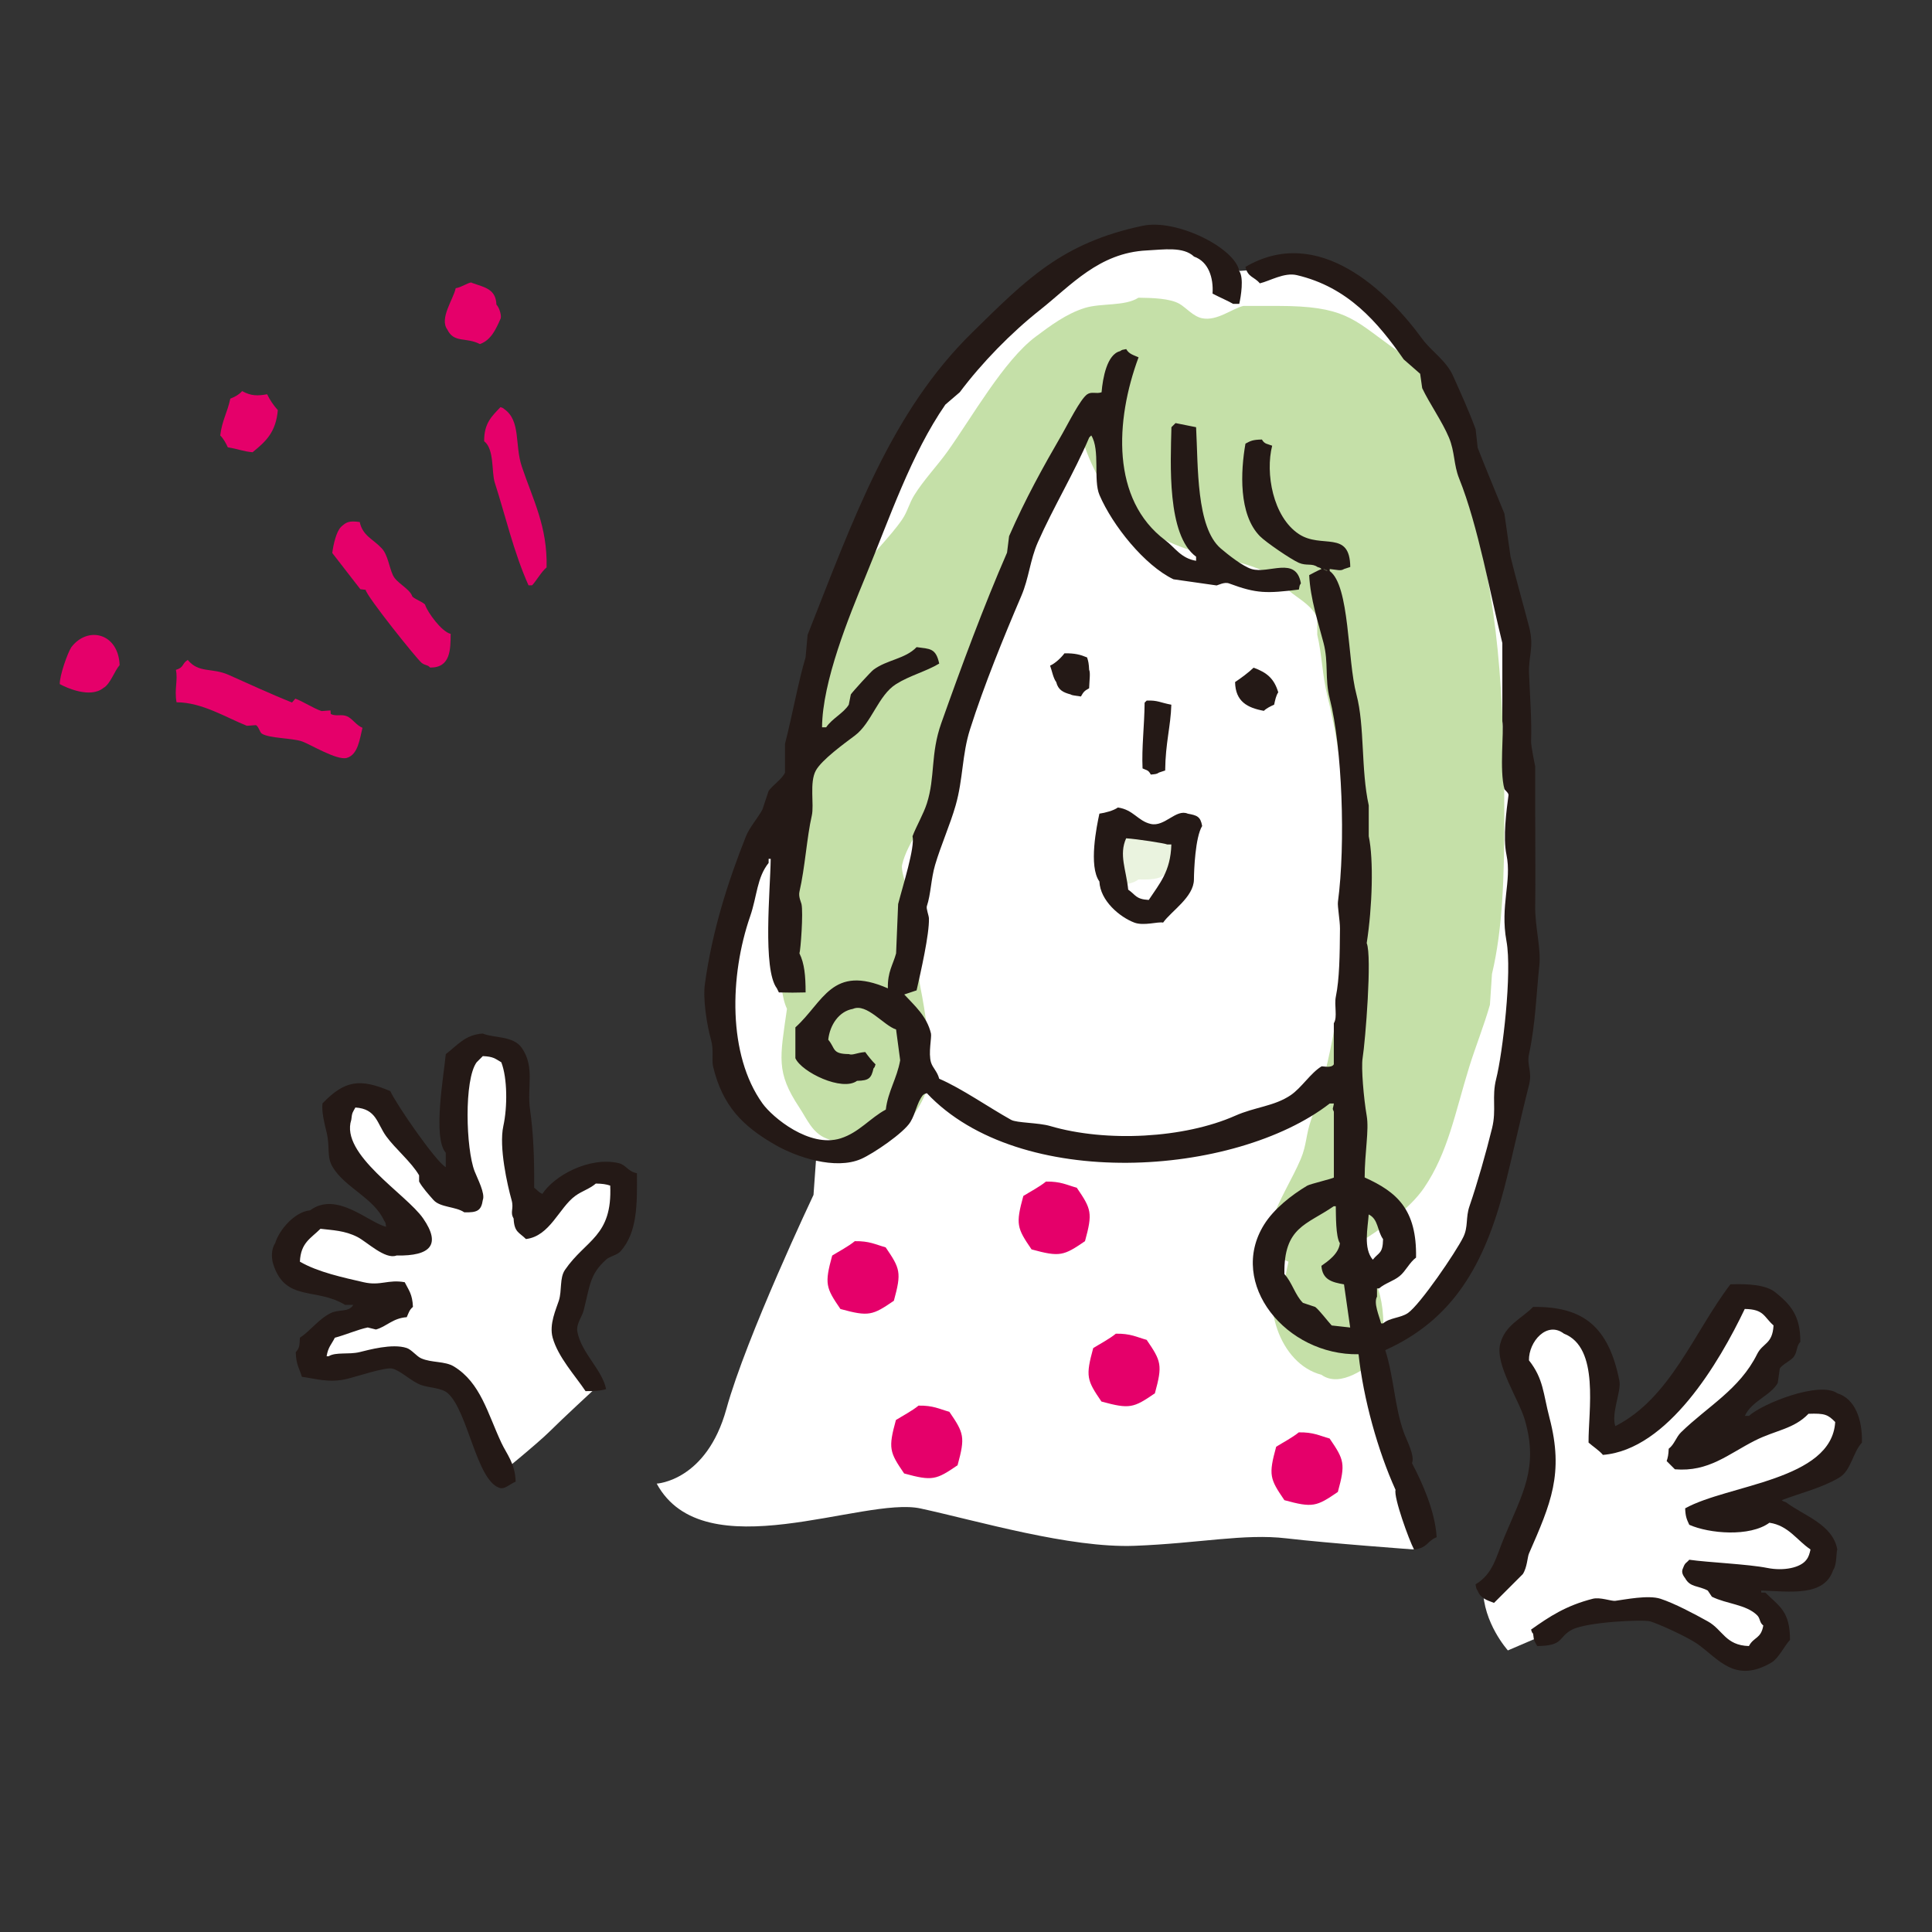
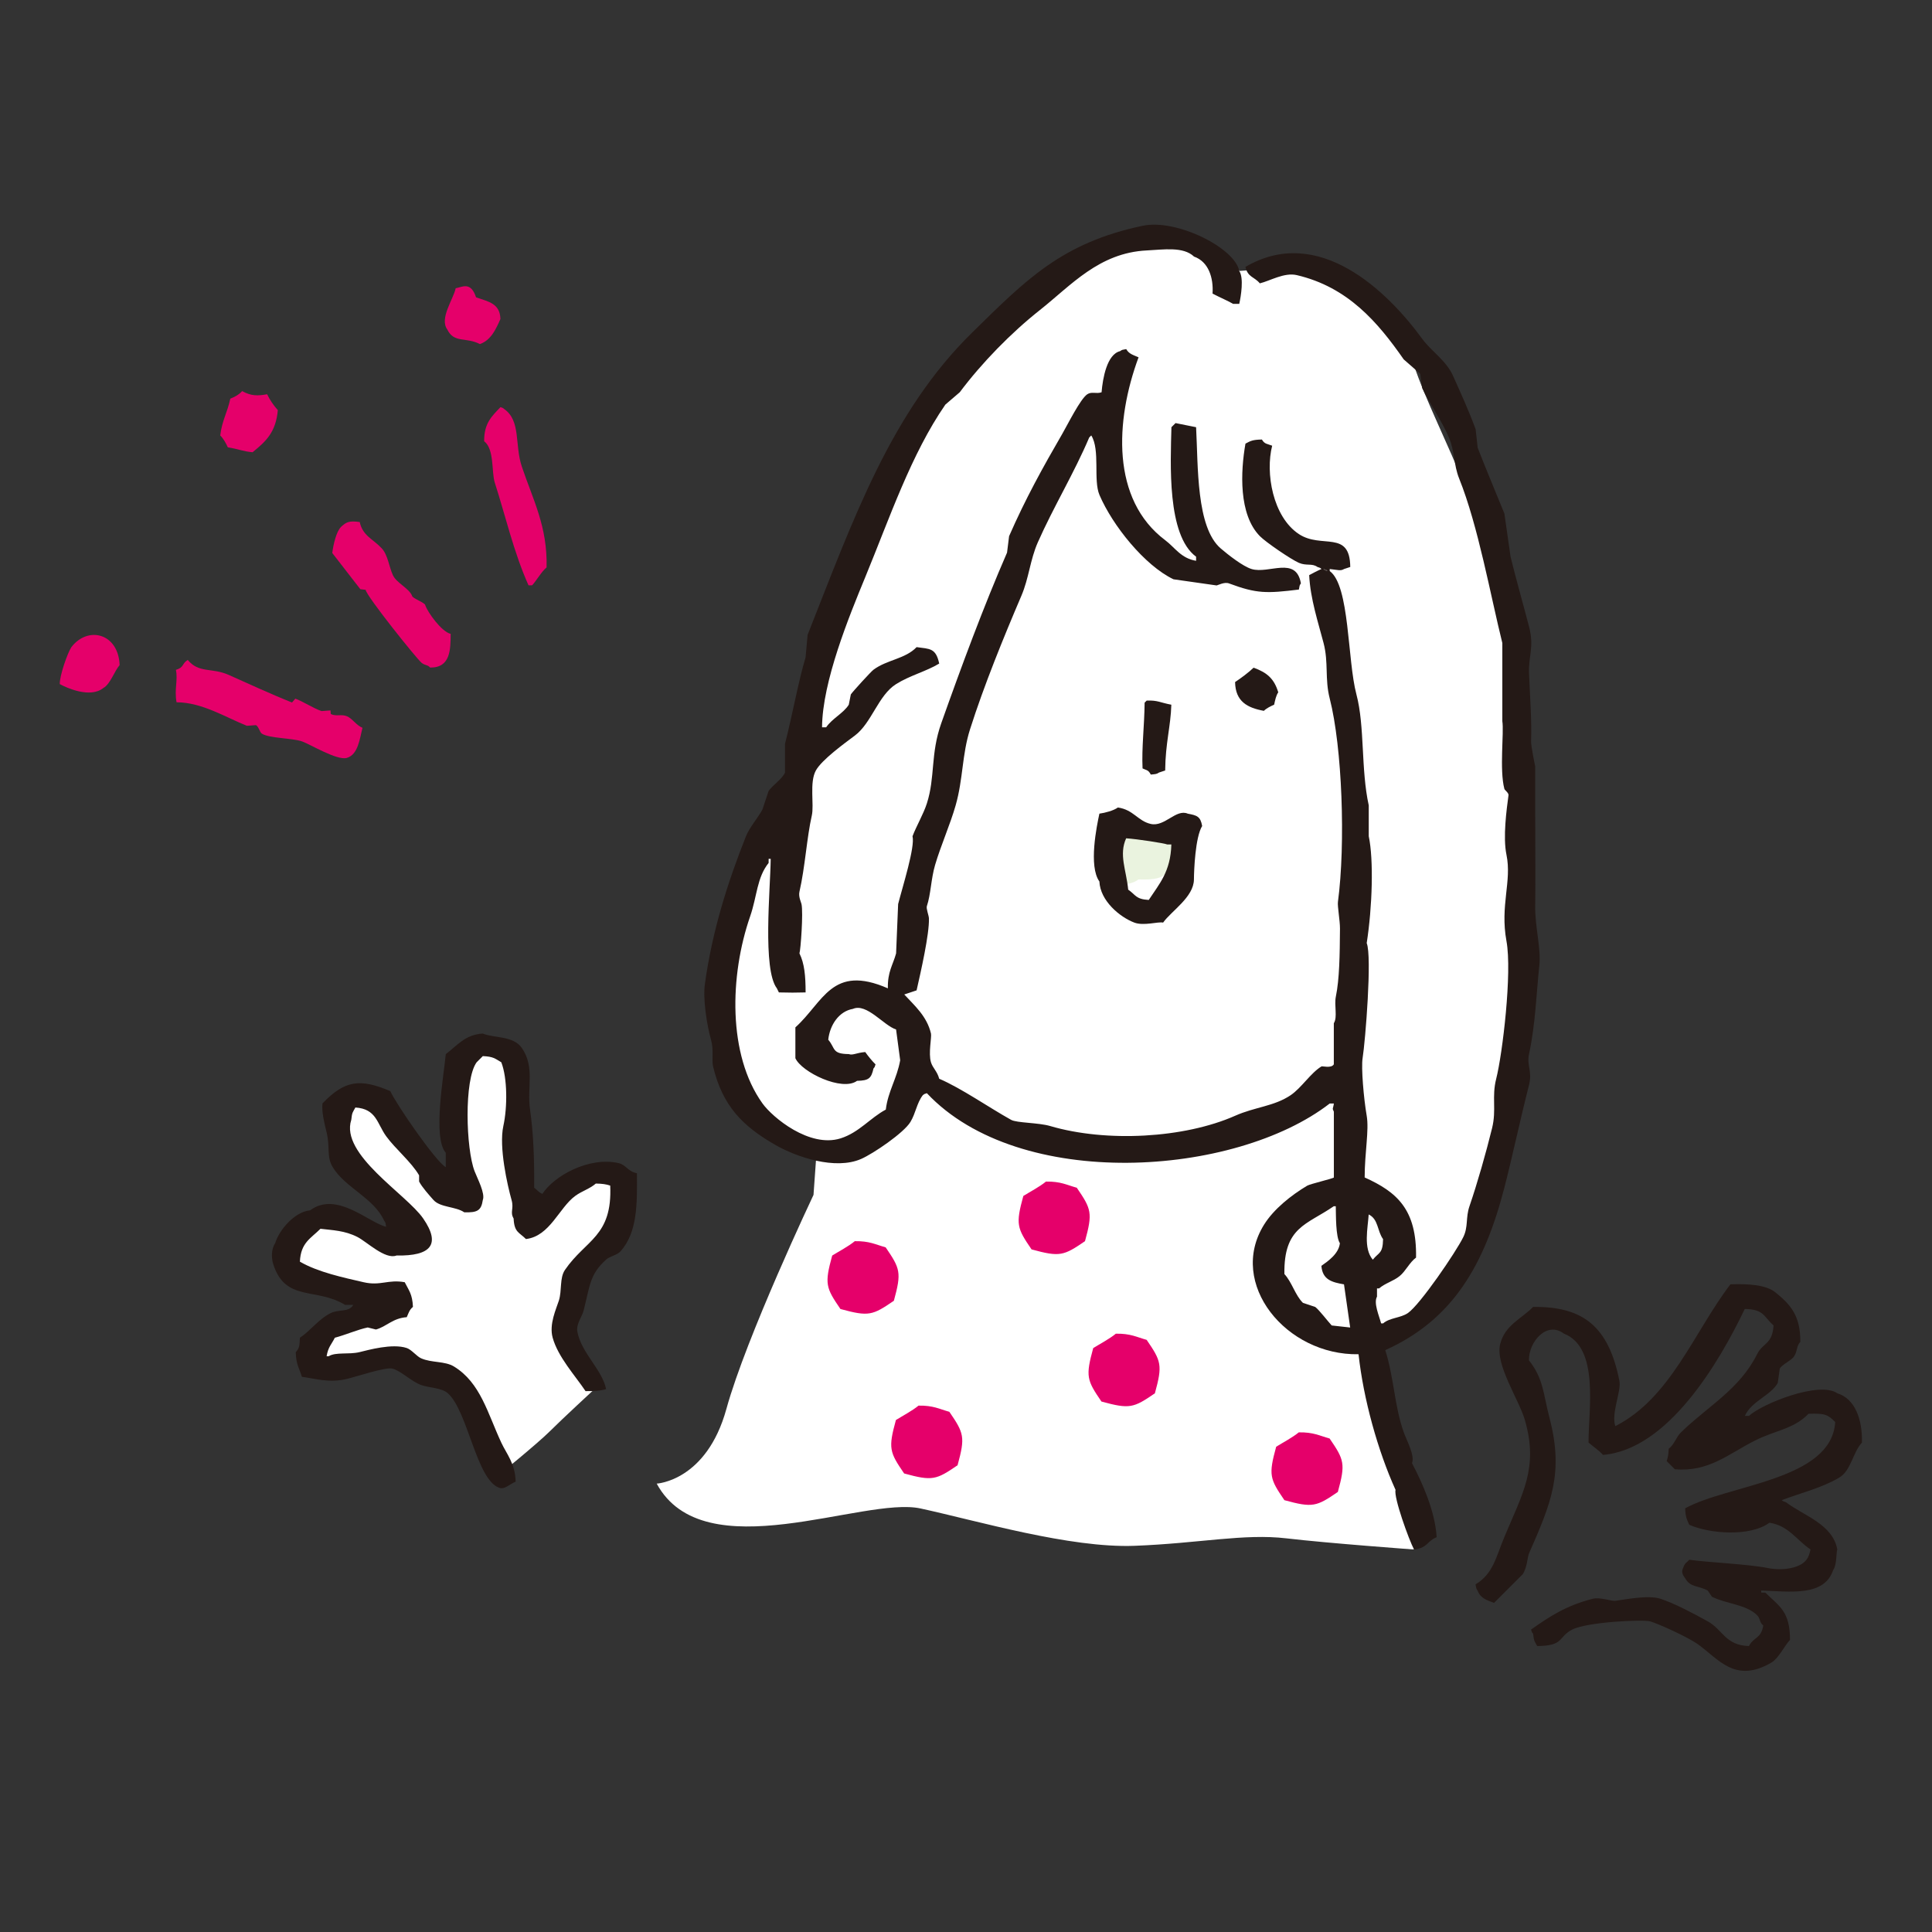
<svg xmlns="http://www.w3.org/2000/svg" version="1.1" id="レイヤー_1" x="0px" y="0px" width="86px" height="86px" viewBox="0 0 86 86" style="enable-background:new 0 0 86 86;" xml:space="preserve">
  <rect x="0" y="0" width="86" height="86" fill="#333333" stroke="none" />
  <style type="text/css">
	.st0{fill-rule:evenodd;clip-rule:evenodd;fill:#FFFFFF;}
	.st1{fill-rule:evenodd;clip-rule:evenodd;fill:#E5006A;}
	.st2{fill-rule:evenodd;clip-rule:evenodd;fill:#C5E0A8;}
	.st3{fill-rule:evenodd;clip-rule:evenodd;fill:#EAF3DF;}
	.st4{fill:#241916;}
	.st5{fill:none;}
	.st6{fill:#E5006A;}
</style>
  <g>
    <g>
      <path class="st0" d="M22.142,65.708c0,0-0.886-3.988-2.216-4.21c-1.329-0.222-2.881-0.886-2.881-0.886l-2.991,0.332    c0,0-0.332-1.551,0.222-1.551c0.554,0,1.994-0.886,1.994-0.886l0.111-0.554c0,0-3.324-0.554-3.545-1.329s0.886-1.773,0.886-1.773    l0.886-0.332l1.662,0.222l0.997,0.554l1.219-0.111l-1.329-1.994c0,0-2.105-1.108-2.105-2.548c0-1.44,1.108-2.105,1.108-2.105    l1.329,1.108l2.659,3.656l0.443-0.332c0,0-0.665-3.102-0.443-4.542s0.554-2.216,1.662-1.773c1.108,0.443,1.219,2.216,1.219,2.216    l0.111,5.318c0,0,2.437-2.216,3.545-1.883c1.108,0.332,1.329,1.329,1.329,1.329l-0.997,1.773l-1.44,0.776l-0.554,2.659    l0.222,1.883l1.219,1.108c0,0-1.44,1.329-1.994,1.883C23.915,64.268,22.142,65.708,22.142,65.708z" />
      <path class="st0" d="M29.232,66.041c0,0,2.216-0.111,3.102-3.324c0.886-3.213,3.878-9.528,3.878-9.528l0.111-1.551v-0.665    c0,0-3.767-0.443-4.21-3.434c-0.443-2.991,0.776-7.09,1.662-9.639s1.219-2.881,1.219-2.881l0.111-1.219    c0,0,1.773-6.315,3.878-10.968c2.105-4.653,3.656-6.98,6.537-9.195c2.881-2.216,5.429-3.656,7.534-2.77    c2.105,0.886,2.108,1.194,2.108,1.194s2.323-0.197,2.877,0.024c0.554,0.222,3.767,0.776,4.875,4.099    c1.108,3.324,3.767,7.201,4.21,13.295c0.443,6.093,0.665,14.846,0,19.499s-2.548,9.085-3.988,9.749s-1.883,0.997-1.883,0.997    l1.883,8.42l-0.196,0.829c0,0-3.792-0.275-5.676-0.496c-1.883-0.222-3.878,0.222-6.758,0.332s-6.98-1.108-9.528-1.662    S31.337,69.918,29.232,66.041z" />
-       <path class="st0" d="M66.014,70.694c0,0,3.213-3.988,2.991-5.65s-1.994-3.102-1.551-4.321c0.443-1.219,1.219-2.548,2.659-1.773    c1.44,0.776,1.662,3.878,1.551,4.542s0.886,0.776,0.886,0.776s3.213-4.21,3.878-5.207s1.329-1.44,2.105-0.997    c0.776,0.443,1.329,1.773,1.329,1.773l-3.656,4.099l-0.222,0.554l2.77-1.662c0,0,3.213-0.776,3.434,0.222    c0.222,0.997-0.554,1.994-0.554,1.994l-3.878,1.551l-0.443,0.665c0,0,3.13,0.549,3.282,1.715s0.152,1.166,0.152,1.166    l-3.988,0.222c0,0,2.327,1.108,1.994,2.327c-0.332,1.219-0.886,1.329-0.886,1.329l-1.994-1.329c0,0-1.994-0.776-2.327-0.776    s-2.105,0-2.437,0.111c-0.332,0.111-2.437,0.776-2.437,0.776l-1.551,0.665C67.122,73.463,66.014,72.245,66.014,70.694z" />
      <g>
        <path class="st1" d="M46.559,52.596c0.659-0.01,0.914,0.148,1.372,0.274c0.65,0.95,0.713,1.116,0.366,2.379     c-0.95,0.65-1.116,0.713-2.379,0.366c-0.65-0.95-0.713-1.116-0.366-2.379C45.843,53.055,46.278,52.828,46.559,52.596z" />
        <path class="st1" d="M38.05,55.249c0.659-0.01,0.914,0.148,1.373,0.274c0.65,0.95,0.713,1.116,0.366,2.379     c-0.95,0.65-1.116,0.713-2.379,0.366c-0.65-0.95-0.713-1.116-0.366-2.379C37.334,55.708,37.769,55.481,38.05,55.249z" />
        <path class="st1" d="M49.67,59.367c0.659-0.01,0.914,0.148,1.372,0.275c0.65,0.95,0.713,1.116,0.366,2.379     c-0.95,0.65-1.116,0.713-2.379,0.366c-0.65-0.95-0.713-1.116-0.366-2.379C48.954,59.826,49.389,59.599,49.67,59.367z" />
        <path class="st1" d="M40.887,62.569c0.659-0.01,0.914,0.148,1.372,0.275c0.65,0.95,0.713,1.116,0.366,2.379     c-0.95,0.65-1.116,0.713-2.379,0.366c-0.65-0.95-0.713-1.116-0.366-2.379C40.171,63.028,40.605,62.801,40.887,62.569z" />
        <path class="st1" d="M57.814,63.759c0.659-0.01,0.914,0.148,1.372,0.274c0.65,0.95,0.713,1.116,0.366,2.379     c-0.95,0.65-1.116,0.713-2.379,0.366c-0.65-0.95-0.713-1.116-0.366-2.379C57.098,64.218,57.532,63.99,57.814,63.759z" />
-         <path class="st2" d="M50.677,13.252c0.61,0.008,1.406,0.027,1.83,0.275c0.297,0.173,0.61,0.561,1.006,0.64     c0.661,0.132,1.32-0.423,1.83-0.549c0.518,0,1.037,0,1.555,0c2.913,0,3.336,0.576,4.941,1.738     c0.491,0.356,1.024,0.705,1.372,1.189c1.157,1.608,1.525,3.832,2.196,5.947c1.284,4.049,1.555,8.48,1.555,13.908     c0,2.593-0.071,4.949-0.549,6.954c-0.031,0.457-0.061,0.915-0.091,1.372c-0.254,0.897-0.665,1.937-0.915,2.745     c-0.642,2.075-0.944,3.82-2.013,5.398c-0.651,0.96-1.936,1.85-2.928,2.47c0.817,1.615,1.444,2.87,0.915,5.124     c-0.509,0.356-1.696,1.354-2.562,0.732c-1.848-0.478-2.769-3.19-1.83-5.124c0.031,0,0.061,0,0.091,0     c-0.015,0.487-0.117,1.422,0.091,1.738c-0.013-0.675,0.07-1.177,0.183-1.647c-0.493-0.166-1.007-0.97-0.732-1.83     c0.292-0.91,0.914-1.873,1.281-2.745c0.263-0.625,0.223-1.069,0.458-1.738c1.81-5.175,2.174-13.003,0.732-18.849     c-0.241-0.976-0.243-1.843-0.457-2.745c0-0.244,0-0.488,0-0.732c-0.17-0.482-0.71-0.807-1.098-1.098     c-0.346-0.26-0.696-0.71-1.098-0.915c-1.182-0.602-2.678-0.702-3.934-1.189c-2.411-0.935-3.792-2.673-4.483-5.307     c-0.031,0.031-0.061,0.061-0.091,0.091c-0.627,0.706-0.663,1.625-1.098,2.562c-0.439,0.945-0.917,2.163-1.372,3.111     c-0.319,0.664-0.281,1.311-0.549,2.013c-0.49,1.282-1.163,2.766-1.647,4.026c-0.633,1.649-0.804,3.255-1.556,4.758     c-0.445,0.891-1.328,1.928-1.555,2.928c-0.093,0.408,0.609,2.012,0.732,2.47c0.241,0.895-0.121,2.023,0.091,3.019     c0.16,0.749,0.583,3.356,0.366,4.209c-0.47,1.845-2.279,3.424-4.575,2.47c-0.615-0.255-0.836-0.838-1.189-1.373     c-1.047-1.582-0.858-2.209-0.549-4.392c-0.486-1.025-0.183-3.14-0.183-4.483c0-1.464,0-2.928,0-4.392     c0.606-2.507,1.297-4.594,2.104-6.771c0.508-1.369,0.646-2.713,1.372-3.843c0.524-0.815,1.294-1.506,1.83-2.287     c0.249-0.363,0.311-0.717,0.549-1.098c0.413-0.663,1.017-1.298,1.464-1.921c1.08-1.506,2.516-4.067,3.934-5.124     c0.647-0.482,1.36-1.023,2.196-1.281C49.03,13.483,50.07,13.641,50.677,13.252z" />
        <path class="st3" d="M49.945,36.95c0.793,0.152,1.586,0.305,2.379,0.458c0.055,0.158,0.081,0.288,0.091,0.549     c-0.573,0.802-0.229,1.244-1.738,1.189c-0.195,0.167-0.652,0.268-0.823,0.183C49.406,38.846,49.714,37.361,49.945,36.95z" />
        <g>
          <path class="st4" d="M66.964,52.87c0.334-1.289,0.707-3.037,1.098-4.575c0.154-0.605-0.109-0.872,0-1.372      c0.292-1.347,0.335-2.828,0.458-3.934c0.086-0.773-0.197-1.734-0.183-2.653c0.018-1.237,0-2.634,0-4.209      c0-0.671,0-1.342,0-2.013c-0.037-0.166-0.188-0.938-0.183-1.098c0.031-0.952-0.04-1.818-0.091-3.019      c-0.035-0.816,0.241-1.175,0-2.104c-0.207-0.798-0.645-2.364-0.823-3.111c-0.091-0.64-0.183-1.281-0.274-1.921      c-0.369-0.906-0.846-2.044-1.189-2.928c-0.031-0.275-0.061-0.549-0.091-0.824c-0.294-0.805-0.636-1.553-1.006-2.379      c-0.309-0.69-0.963-1.087-1.372-1.647c-1.54-2.109-4.608-5.114-7.869-3.202c0.103,0.468,0.395,0.433,0.64,0.732      c0.449-0.106,1.088-0.498,1.647-0.366c2.274,0.535,3.597,2.086,4.758,3.751c0.244,0.213,0.488,0.427,0.732,0.64      c0.03,0.213,0.061,0.427,0.091,0.64c0.313,0.665,0.892,1.487,1.189,2.196c0.272,0.649,0.204,1.199,0.457,1.83      c0.846,2.103,1.396,5.209,1.921,7.32c0,1.159,0,2.318,0,3.477c0.081,0.505-0.136,2.157,0.092,3.019      c0.012,0.047,0.196,0.178,0.183,0.275c-0.086,0.644-0.254,1.869-0.091,2.653c0.246,1.186-0.292,2.252,0,3.843      c0.258,1.404-0.177,5.029-0.457,6.13c-0.207,0.815,0.02,1.367-0.183,2.196c-0.268,1.092-0.658,2.461-1.007,3.477      c-0.175,0.51-0.048,0.908-0.274,1.372c-0.324,0.664-1.927,3.014-2.47,3.385c-0.321,0.219-0.816,0.206-1.098,0.457      c-0.031,0-0.061,0-0.091,0c-0.09-0.343-0.343-0.908-0.183-1.189c0-0.122,0-0.244,0-0.366c0.03,0,0.061,0,0.091,0      c0.273-0.236,0.636-0.322,0.915-0.549c0.275-0.223,0.441-0.611,0.732-0.823c0.039-2.149-0.856-2.923-2.287-3.568      c0.001-1.116,0.202-2.1,0.091-2.745c-0.136-0.791-0.25-2.143-0.183-2.562c0.123-0.77,0.426-4.538,0.183-5.124      c0.251-1.612,0.313-3.714,0.091-4.758c0-0.457,0-0.915,0-1.373c-0.354-1.604-0.171-3.519-0.549-4.941      c-0.406-1.525-0.294-4.85-1.189-5.49c0-0.031,0-0.061,0-0.091c0.374,0.041,0.484,0.096,0.64,0      c0.091-0.031,0.183-0.061,0.275-0.091c-0.017-1.667-1.275-0.794-2.287-1.464c-1.162-0.769-1.499-2.72-1.189-3.934      c-0.22-0.087-0.337-0.066-0.457-0.275c-0.411,0.008-0.499,0.058-0.732,0.183c-0.218,1.232-0.31,3.149,0.64,4.117      c0.269,0.275,1.4,1.044,1.738,1.189c0.342,0.147,0.582,0.009,0.824,0.183c0.158,0.059,0.09,0.018,0.183,0.091      c-0.199,0.086-0.379,0.182-0.549,0.274c0.052,1.058,0.405,2.115,0.64,3.019c0.23,0.881,0.049,1.591,0.274,2.47      c0.557,2.173,0.711,6.466,0.366,9.058c-0.026,0.195,0.094,0.838,0.091,1.19c-0.008,1.183-0.024,2.25-0.183,3.019      c-0.083,0.402,0.084,0.914-0.091,1.19c0,0.61,0,1.22,0,1.83c-0.114,0.19-0.511,0.069-0.549,0.092      c-0.48,0.289-0.888,0.953-1.372,1.281c-0.738,0.498-1.58,0.52-2.47,0.915c-2.266,1.005-5.739,1.193-8.235,0.458      c-0.524-0.154-1.486-0.135-1.738-0.275c-0.977-0.542-2.219-1.41-3.202-1.83c-0.085-0.33-0.289-0.477-0.366-0.732      c-0.123-0.405,0.038-1.121,0-1.281c-0.182-0.772-0.731-1.241-1.189-1.738c0.183-0.061,0.366-0.122,0.549-0.183      c0.189-0.834,0.569-2.499,0.549-3.202c-0.004-0.132-0.13-0.435-0.092-0.549c0.177-0.521,0.183-1.209,0.366-1.83      c0.254-0.864,0.674-1.806,0.915-2.653c0.336-1.179,0.28-2.25,0.64-3.385c0.623-1.961,1.511-4.133,2.287-5.947      c0.336-0.787,0.386-1.595,0.732-2.379c0.691-1.564,1.616-3.083,2.287-4.666c0.03-0.031,0.061-0.061,0.091-0.091      c0.406,0.649,0.08,1.987,0.366,2.653c0.581,1.355,2.004,3.133,3.294,3.751c0.64,0.091,1.281,0.183,1.921,0.274      c0.057-0.009,0.348-0.167,0.549-0.091c1.239,0.462,1.676,0.449,3.111,0.274c0.036-0.188,0.023-0.176,0.091-0.274      c-0.214-1.236-1.428-0.406-2.196-0.64c-0.393-0.12-1.05-0.639-1.372-0.915c-1.099-0.943-1.004-3.661-1.098-5.398      c-0.305-0.061-0.61-0.122-0.915-0.183c-0.061,0.061-0.122,0.122-0.183,0.183c-0.039,1.611-0.206,4.808,1.098,5.764      c0,0.061,0,0.122,0,0.183c-0.677-0.112-0.935-0.587-1.372-0.915c-2.413-1.81-2.234-5.322-1.189-8.143      c-0.225-0.102-0.427-0.144-0.549-0.366c-0.188,0.037-0.176,0.023-0.274,0.092c-0.582,0.14-0.772,1.201-0.823,1.83      c-0.244,0.083-0.441-0.045-0.64,0.091c-0.305,0.208-0.87,1.344-1.098,1.739c-0.884,1.526-1.65,2.911-2.379,4.575      c-0.031,0.244-0.061,0.488-0.091,0.732c-1.04,2.387-2.032,5.067-2.928,7.594c-0.487,1.373-0.264,2.391-0.64,3.568      c-0.152,0.477-0.47,1.013-0.64,1.464c0.121,0.475-0.444,2.249-0.64,3.019c-0.03,0.732-0.061,1.464-0.091,2.196      c-0.142,0.52-0.382,0.813-0.366,1.555c-2.496-1.09-2.864,0.61-4.117,1.738c0,0.457,0,0.915,0,1.372      c0.279,0.624,2.086,1.494,2.745,1.007c0.534-0.009,0.634-0.12,0.732-0.549c0.074-0.094,0.034-0.023,0.091-0.183      c-0.154-0.15-0.337-0.375-0.458-0.549c-0.399,0.032-0.555,0.158-0.732,0.091c-0.76-0.007-0.588-0.255-0.915-0.64      c0.072-0.661,0.479-1.266,1.098-1.372c0.615-0.271,1.377,0.748,1.921,0.915c0.061,0.457,0.122,0.915,0.183,1.372      c-0.145,0.819-0.542,1.378-0.64,2.196c-0.69,0.366-1.192,1.022-2.013,1.281c-1.382,0.435-3.03-0.932-3.477-1.556      c-1.551-2.163-1.462-5.69-0.549-8.326c0.313-0.905,0.297-1.724,0.823-2.379c0-0.061,0-0.122,0-0.183c0.031,0,0.061,0,0.092,0      c-0.015,1.364-0.369,4.916,0.274,5.764c0.031,0.061,0.061,0.122,0.091,0.183c0.57,0.01,0.649,0.015,1.189,0      c0-0.741-0.053-1.291-0.274-1.738c0.051-0.135,0.176-1.806,0.091-2.196c-0.017-0.079-0.142-0.329-0.091-0.549      c0.249-1.077,0.329-2.427,0.549-3.385c0.113-0.492-0.115-1.477,0.183-2.013c0.267-0.48,1.272-1.205,1.738-1.555      c0.745-0.56,1.037-1.788,1.83-2.287c0.611-0.385,1.339-0.564,1.921-0.915c-0.15-0.698-0.416-0.65-1.006-0.732      c-0.509,0.531-1.316,0.556-1.921,1.007c-0.116,0.087-0.924,0.973-1.007,1.098c-0.031,0.153-0.061,0.305-0.091,0.457      c-0.222,0.369-0.752,0.623-1.007,1.007c-0.061,0-0.122,0-0.183,0c0.013-2.041,1.209-4.951,1.921-6.679      c1.084-2.629,2.043-5.479,3.568-7.686c0.213-0.183,0.427-0.366,0.64-0.549c0.985-1.314,2.286-2.646,3.568-3.66      c1.389-1.099,2.631-2.55,4.758-2.653c0.743-0.036,1.623-0.183,2.104,0.274c0.646,0.226,0.87,0.946,0.823,1.647      c0.308,0.163,0.751,0.353,0.915,0.458c0.091,0,0.183,0,0.274,0c0.074-0.329,0.212-1.153,0-1.464      c-0.193-1.028-2.79-2.333-4.3-2.013c-3.59,0.76-5.167,2.376-7.594,4.758c-3.623,3.555-5.285,8.307-7.32,13.45      c-0.031,0.336-0.061,0.671-0.091,1.007c-0.308,1.009-0.579,2.525-0.915,3.843c0,0.427,0,0.854,0,1.281      c-0.124,0.288-0.561,0.57-0.732,0.823c-0.091,0.274-0.183,0.549-0.274,0.824c-0.197,0.362-0.578,0.802-0.732,1.189      c-0.794,1.996-1.502,4.193-1.83,6.588c-0.092,0.67,0.093,1.831,0.274,2.47c0.131,0.461,0.022,0.897,0.092,1.19      c0.423,1.776,1.339,2.664,2.745,3.477c0.968,0.56,2.693,1.141,3.843,0.64c0.542-0.236,1.902-1.161,2.196-1.647      c0.24-0.397,0.28-0.836,0.549-1.189c0.094-0.074,0.023-0.034,0.183-0.092c4.126,4.386,13.719,3.723,17.934,0.458      c0.061,0,0.122,0,0.183,0c-0.035,0.259-0.085,0.192,0,0.366c0,0.976,0,1.952,0,2.928c-0.03,0.048-1.054,0.285-1.189,0.366      c-0.709,0.424-1.486,1.037-1.921,1.738c-1.629,2.623,0.988,5.823,4.209,5.764c0.215,1.988,0.857,4.296,1.647,6.039      c-0.091,0.326,0.596,2.227,0.823,2.653c0.61-0.069,0.568-0.371,1.007-0.549c-0.073-1.169-0.639-2.418-1.098-3.294      c0.133-0.343-0.228-0.99-0.366-1.372c-0.413-1.145-0.435-2.436-0.824-3.66C64.664,58.749,66.069,56.327,66.964,52.87z       M58.912,25.329c0.158,0.059,0.09,0.018,0.183,0.091C58.937,25.362,59.005,25.403,58.912,25.329z M59.278,59.001      c-0.179-0.193-0.551-0.685-0.732-0.824c-0.183-0.061-0.366-0.122-0.549-0.183c-0.348-0.345-0.489-0.923-0.824-1.281      c-0.033-2.107,0.996-2.188,2.196-3.019c0.03,0,0.061,0,0.091,0c0.01,0.391-0.008,1.35,0.183,1.647      c-0.054,0.471-0.521,0.793-0.823,1.006c0.048,0.62,0.468,0.731,1.006,0.824c0.091,0.64,0.183,1.281,0.275,1.921      C59.827,59.062,59.552,59.031,59.278,59.001z M61.108,56.073c-0.431-0.506-0.22-1.418-0.183-2.013      c0.437,0.21,0.374,0.73,0.64,1.098C61.553,55.815,61.378,55.736,61.108,56.073z" />
          <path class="st4" d="M59.095,25.421c-0.093-0.074-0.025-0.032-0.183-0.091C59.005,25.403,58.937,25.362,59.095,25.421z" />
-           <path class="st4" d="M48.389,29.264c-0.296-0.123-0.543-0.19-1.006-0.183c-0.143,0.193-0.411,0.449-0.64,0.549      c0.084,0.225,0.139,0.557,0.274,0.732c0.085,0.352,0.314,0.463,0.64,0.549c0.074,0.051,0.229,0.052,0.458,0.092      c0.12-0.21,0.154-0.249,0.366-0.366c0.012-0.352,0.064-0.695,0-0.823C48.471,29.552,48.444,29.422,48.389,29.264z" />
          <path class="st4" d="M55.801,29.721c-0.219,0.214-0.576,0.476-0.823,0.64c0.015,0.869,0.55,1.147,1.281,1.281      c0.123-0.12,0.291-0.199,0.458-0.275c0.04-0.19,0.087-0.417,0.183-0.549C56.716,30.207,56.398,29.936,55.801,29.721z" />
          <path class="st4" d="M51.226,34.479c0.212-0.021,0.258-0.018,0.366-0.091c0.091-0.031,0.183-0.061,0.274-0.091      c0.012-1.231,0.246-1.958,0.274-2.928c-0.496-0.092-0.607-0.205-1.098-0.183c-0.031,0.031-0.061,0.061-0.091,0.091      c-0.011,1.058-0.135,1.993-0.092,2.928C51.067,34.302,51.113,34.269,51.226,34.479z" />
          <path class="st4" d="M48.938,36.218c-0.117,0.544-0.491,2.339,0,3.02c0.037,0.86,0.909,1.586,1.555,1.83      c0.422,0.159,1.051-0.052,1.281,0c0.362-0.515,1.366-1.132,1.372-1.921c0.003-0.407,0.058-1.879,0.366-2.379      c-0.075-0.43-0.236-0.473-0.64-0.549c-0.525-0.225-1.025,0.598-1.647,0.458c-0.578-0.131-0.771-0.636-1.464-0.732      C49.575,36.081,49.196,36.183,48.938,36.218z M50.128,37.316c0.492,0.031,1.72,0.221,1.83,0.274c0.061,0,0.122,0,0.183,0      c-0.034,1.213-0.535,1.75-1.006,2.47c-0.585-0.033-0.575-0.225-0.915-0.458C50.13,38.705,49.8,38.054,50.128,37.316z" />
          <path class="st4" d="M27.528,51.772c-1.308-0.293-2.861,0.564-3.385,1.372c-0.209-0.094-0.198-0.157-0.366-0.275      c0.012-1.371-0.041-2.489-0.183-3.477c-0.143-0.994,0.226-1.886-0.366-2.745c-0.38-0.551-1.269-0.436-1.738-0.64      c-0.803,0.049-1.156,0.555-1.647,0.915c-0.085,0.951-0.592,3.718,0,4.392c0,0.213,0,0.427,0,0.64      c-0.446-0.243-2.21-2.806-2.47-3.385c-1.323-0.56-2.014-0.503-3.019,0.549c-0.041,0.379,0.086,0.886,0.183,1.281      c0.166,0.674-0.012,1.079,0.274,1.555c0.55,0.915,1.824,1.365,2.287,2.379c0.069,0.098,0.057,0.085,0.091,0.275      c-0.776-0.179-2.199-1.607-3.385-0.732c-0.692,0.065-1.384,0.879-1.555,1.464c-0.177,0.249-0.171,0.658-0.091,0.915      c0.536,1.72,1.913,1.036,3.202,1.83c0.122,0,0.244,0,0.366,0c-0.215,0.348-0.628,0.179-1.006,0.366      c-0.542,0.268-0.896,0.785-1.372,1.098c-0.01,0.354-0.021,0.465-0.183,0.64c0.016,0.562,0.156,0.711,0.274,1.098      c0.619,0.081,1.219,0.286,2.013,0.091c0.455-0.112,1.703-0.53,2.013-0.458c0.36,0.084,0.86,0.584,1.281,0.732      c0.368,0.129,0.918,0.123,1.189,0.366c0.894,0.801,1.272,3.854,2.287,4.209c0.241,0.089,0.441-0.151,0.732-0.274      c-0.024-0.82-0.395-1.212-0.64-1.738c-0.613-1.315-0.925-2.663-2.104-3.386c-0.409-0.251-0.995-0.158-1.464-0.366      c-0.201-0.089-0.423-0.385-0.64-0.458c-0.643-0.216-1.717,0.09-2.104,0.183c-0.483,0.116-1.051-0.014-1.372,0.183      c-0.031,0-0.061,0-0.091,0c0.067-0.411,0.213-0.519,0.366-0.824c0.453-0.119,1.046-0.373,1.464-0.457      c0.122,0.03,0.244,0.061,0.366,0.091c0.475-0.13,0.742-0.505,1.372-0.549c0.086-0.199,0.119-0.328,0.275-0.458      c-0.025-0.57-0.181-0.73-0.366-1.098c-0.74-0.135-1.079,0.174-1.83,0c-0.89-0.206-2.025-0.444-2.836-0.915      c0.036-0.846,0.485-1.034,0.915-1.464c0.547,0.067,1.075,0.074,1.647,0.366c0.414,0.211,1.237,1.019,1.738,0.824      c1.536,0.029,1.983-0.493,1.189-1.647c-0.748-1.087-3.707-2.849-3.202-4.392c0.033-0.343,0.071-0.34,0.183-0.549      c0.94,0.06,0.961,0.715,1.372,1.281c0.408,0.562,1.118,1.143,1.464,1.738c0,0.091,0,0.183,0,0.275      c0.126,0.247,0.444,0.603,0.64,0.823c0.304,0.34,0.988,0.284,1.372,0.549c0.566,0.012,0.752-0.063,0.824-0.549      c0.115-0.289-0.239-0.952-0.366-1.281c-0.385-0.996-0.477-4.069,0.091-4.849c0.091-0.091,0.183-0.183,0.275-0.275      c0.472,0.02,0.545,0.111,0.823,0.275c0.274,0.701,0.275,1.999,0.091,2.836c-0.205,0.936,0.181,2.635,0.366,3.294      c0.113,0.4-0.081,0.53,0.091,0.823c0.029,0.621,0.245,0.61,0.549,0.915c1.069-0.126,1.474-1.396,2.196-1.921      c0.302-0.22,0.639-0.311,0.915-0.549c0.283,0.004,0.469,0.032,0.64,0.091c0.101,2.271-1.093,2.405-2.013,3.751      c-0.248,0.362-0.128,0.912-0.274,1.372c-0.116,0.366-0.441,1.046-0.275,1.647c0.24,0.865,1.003,1.689,1.464,2.379      c0.349,0.004,0.691-0.014,0.915-0.091c-0.182-0.881-1.107-1.609-1.281-2.562c-0.059-0.324,0.213-0.675,0.275-0.915      c0.294-1.139,0.269-1.619,1.006-2.287c0.174-0.157,0.487-0.194,0.64-0.366c0.751-0.837,0.746-2.09,0.732-3.477      C27.934,52.141,27.875,51.85,27.528,51.772z" />
          <path class="st5" d="M35.946,52.504c-0.183,0.518-0.366,1.037-0.549,1.556c-0.8,1.506-1.663,3.244-2.287,4.849      c-0.49,1.261-0.629,2.486-1.281,3.568c-0.308,0.511-0.659,1.421-1.098,1.83c-0.582,0.542-1.546,0.723-1.83,1.555      c-0.074,0.094-0.034,0.023-0.091,0.183c0.246,0.193,0.574,0.343,0.823,0.549c0.53-0.167,0.546-0.55,0.915-0.823      c0.497-0.369,1.196-0.697,1.555-1.189c1.599-2.189,2.017-5.373,3.294-7.869c0.699-1.367,1.558-2.82,1.555-4.117      c-0.344-0.109-0.598-0.201-0.824-0.275C36.068,52.382,36.007,52.443,35.946,52.504z" />
          <path class="st4" d="M81.786,62.02c-0.807-0.561-3.358,0.472-3.934,1.006c-0.061,0-0.122,0-0.183,0      c0.308-0.67,1.137-0.891,1.464-1.464c0.03-0.213,0.061-0.427,0.091-0.641c0.106-0.189,0.525-0.364,0.64-0.549      c0.158-0.252,0.092-0.445,0.274-0.64c0.012-1.187-0.463-1.679-1.098-2.196c-0.425-0.35-1.224-0.394-2.013-0.366      c-1.611,2.104-2.66,5.063-5.124,6.313c-0.194-0.565,0.273-1.559,0.183-2.013c-0.477-2.406-1.596-3.323-3.843-3.294      c-0.523,0.533-1.246,0.802-1.464,1.647c-0.236,0.914,0.836,2.478,1.098,3.385c0.616,2.131-0.103,3.267-0.915,5.215      c-0.38,0.913-0.497,1.627-1.281,2.104c0.036,0.188,0.023,0.176,0.091,0.274c0.132,0.345,0.396,0.422,0.732,0.549      c0.427-0.427,0.854-0.854,1.281-1.281c0.195-0.297,0.205-0.756,0.274-0.915c0.974-2.228,1.563-3.56,0.915-6.039      c-0.286-1.093-0.262-1.732-0.915-2.562c-0.015-0.833,0.802-1.765,1.555-1.189c1.602,0.621,1.085,3.446,1.098,4.849      c0.188,0.168,0.479,0.355,0.64,0.549c2.894-0.234,5.178-4.117,6.313-6.496c0.868,0.013,0.843,0.35,1.281,0.732      c-0.046,0.85-0.478,0.768-0.732,1.281c-0.778,1.567-2.205,2.325-3.385,3.477c-0.225,0.219-0.292,0.536-0.549,0.732      c-0.01,0.261-0.037,0.391-0.091,0.549c0.122,0.122,0.244,0.244,0.366,0.366c1.51,0.126,2.368-0.675,3.568-1.281      c0.911-0.46,1.73-0.51,2.379-1.19c0.727-0.026,0.864,0.035,1.189,0.366c-0.153,2.603-4.778,2.783-6.679,3.843      c0.016,0.388,0.073,0.488,0.183,0.732c0.887,0.393,2.691,0.55,3.568-0.091c0.854,0.124,1.23,0.795,1.83,1.189      c-0.046,0.195-0.082,0.331-0.183,0.458c-0.26,0.36-1.018,0.51-1.738,0.366c-0.867-0.173-2.642-0.245-3.477-0.366      c-0.143,0.165-0.183,0.115-0.274,0.366c-0.078,0.154-0.044,0.283,0.091,0.457c0.227,0.415,0.578,0.32,1.007,0.549      c0.061,0.091,0.122,0.183,0.183,0.274c0.663,0.329,1.516,0.338,2.013,0.824c0.147,0.143,0.098,0.325,0.275,0.457      c-0.1,0.599-0.424,0.502-0.64,0.915c-1.05-0.031-1.156-0.723-1.83-1.098c-0.618-0.344-1.475-0.798-2.104-1.006      c-0.545-0.18-1.599,0.038-2.013,0.091c-0.178,0.023-0.676-0.176-1.006-0.091c-1.188,0.304-1.917,0.785-2.745,1.372      c0.059,0.158,0.018,0.09,0.092,0.183c0.033,0.343,0.071,0.34,0.183,0.549c1.215-0.01,0.913-0.399,1.555-0.732      c0.665-0.345,3.168-0.459,3.477-0.366c0.382,0.115,1.657,0.691,2.104,1.007c0.931,0.657,1.662,1.783,3.294,0.823      c0.314-0.184,0.569-0.736,0.823-1.007c-0.002-1.283-0.48-1.491-1.098-2.104c-0.061,0-0.122,0-0.183,0c0-0.031,0-0.061,0-0.091      c1.28,0.038,2.804,0.284,3.202-0.915c0.174-0.243,0.126-0.786,0.183-0.915c-0.202-1.128-1.513-1.51-2.287-2.104      c-0.158-0.059-0.09-0.018-0.183-0.091c0.851-0.322,1.797-0.549,2.562-1.007c0.526-0.315,0.597-1.12,1.006-1.555      C82.903,63.159,82.568,62.265,81.786,62.02z" />
        </g>
      </g>
    </g>
    <g>
      <path class="st6" d="M5.325,29.606c-0.052-1.413-1.405-1.763-2.148-0.8c-0.174,0.266-0.526,1.271-0.517,1.645    c0.304,0.167,1.355,0.644,1.94,0.174C4.909,30.458,5.093,29.87,5.325,29.606z" />
      <path class="st6" d="M12.367,18.256c-0.179-0.195-0.362-0.463-0.476-0.706c-0.419,0.073-0.703,0.085-1.112-0.141    c-0.146,0.163-0.323,0.253-0.527,0.337c-0.134,0.628-0.365,0.958-0.449,1.638c0.142,0.138,0.256,0.345,0.337,0.527    c0.525,0.088,0.637,0.175,1.102,0.22C11.858,19.634,12.281,19.224,12.367,18.256z" />
      <path class="st6" d="M16.135,32.398c-0.285-0.121-0.444-0.406-0.681-0.51c-0.267-0.117-0.47,0.021-0.731-0.105    c-0.004-0.053-0.008-0.106-0.012-0.16c-0.133,0.01-0.266,0.02-0.399,0.03c-0.367-0.127-0.82-0.427-1.166-0.554    c-0.049,0.057-0.098,0.115-0.148,0.172c-0.953-0.379-2.053-0.889-2.823-1.231C9.43,29.71,8.85,29.978,8.358,29.376    c-0.277,0.171-0.15,0.327-0.528,0.442c0.097,0.463-0.077,0.868,0.029,1.443c1.132,0.003,2.172,0.664,3.131,1.047    c0.133-0.01,0.266-0.02,0.399-0.03c0.127,0.055,0.166,0.314,0.27,0.381c0.326,0.209,1.357,0.192,1.793,0.346    c0.347,0.122,1.547,0.854,1.983,0.733C15.946,33.594,16.014,32.87,16.135,32.398z" />
      <path class="st6" d="M20.061,28.216c-0.414-0.101-1.021-0.959-1.13-1.273c0.013-0.106-0.603-0.32-0.589-0.426    c-0.141-0.334-0.694-0.569-0.853-0.915c-0.175-0.381-0.222-0.897-0.495-1.192c-0.382-0.414-0.854-0.559-0.981-1.173    c-0.483-0.064-0.594-0.001-0.834,0.217c-0.211,0.217-0.339,0.773-0.389,1.161c0.416,0.537,0.832,1.074,1.249,1.611    c0.079,0.01,0.159,0.02,0.238,0.03c0.027,0.271,2.281,3.084,2.492,3.25c0.161,0.127,0.262,0.075,0.377,0.209    C20.067,29.728,20.053,28.891,20.061,28.216z" />
-       <path class="st6" d="M20.284,12.83c-0.096,0.481-0.739,1.346-0.371,1.84c0.297,0.615,0.826,0.324,1.45,0.646    c0.501-0.177,0.718-0.677,0.913-1.117c0.066-0.101-0.032-0.487-0.179-0.641c-0.024-0.694-0.522-0.766-1.086-0.965    C20.95,12.505,20.566,12.787,20.284,12.83z" />
+       <path class="st6" d="M20.284,12.83c-0.096,0.481-0.739,1.346-0.371,1.84c0.297,0.615,0.826,0.324,1.45,0.646    c0.501-0.177,0.718-0.677,0.913-1.117c-0.024-0.694-0.522-0.766-1.086-0.965    C20.95,12.505,20.566,12.787,20.284,12.83z" />
      <path class="st6" d="M22.024,21.484c0.47,1.456,0.845,3.108,1.502,4.57c0.053,0,0.107,0,0.16,0.001    c0.209-0.228,0.408-0.599,0.644-0.798c0.046-1.815-0.607-3.012-1.102-4.488c-0.326-0.971-0.033-2.044-0.79-2.565    c-0.082-0.065-0.02-0.03-0.16-0.081c-0.382,0.404-0.733,0.709-0.727,1.518C22.012,19.99,21.874,21.017,22.024,21.484z" />
    </g>
  </g>
</svg>